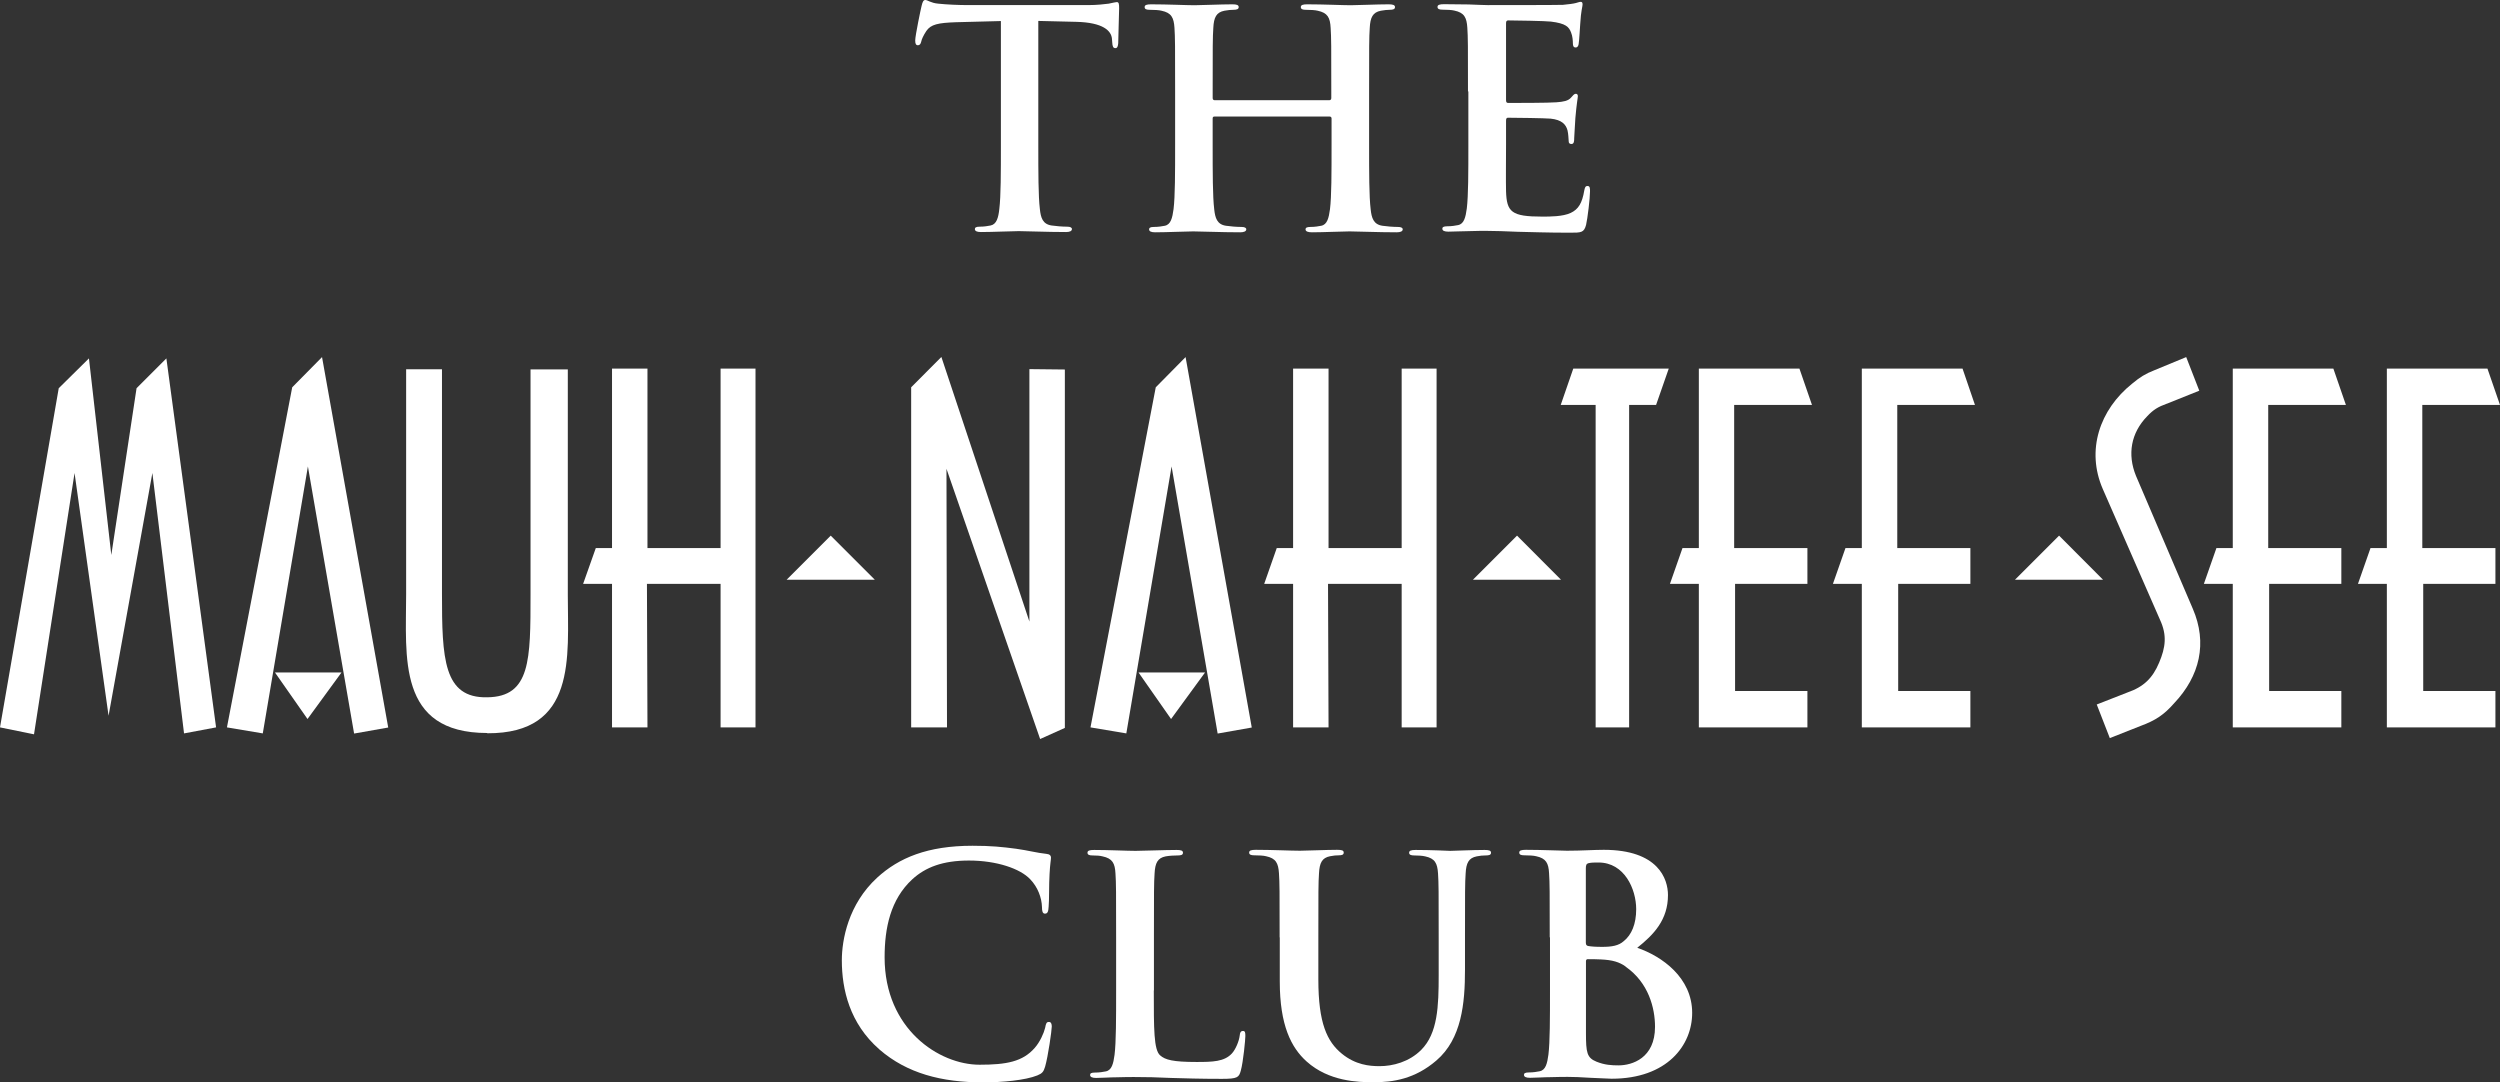
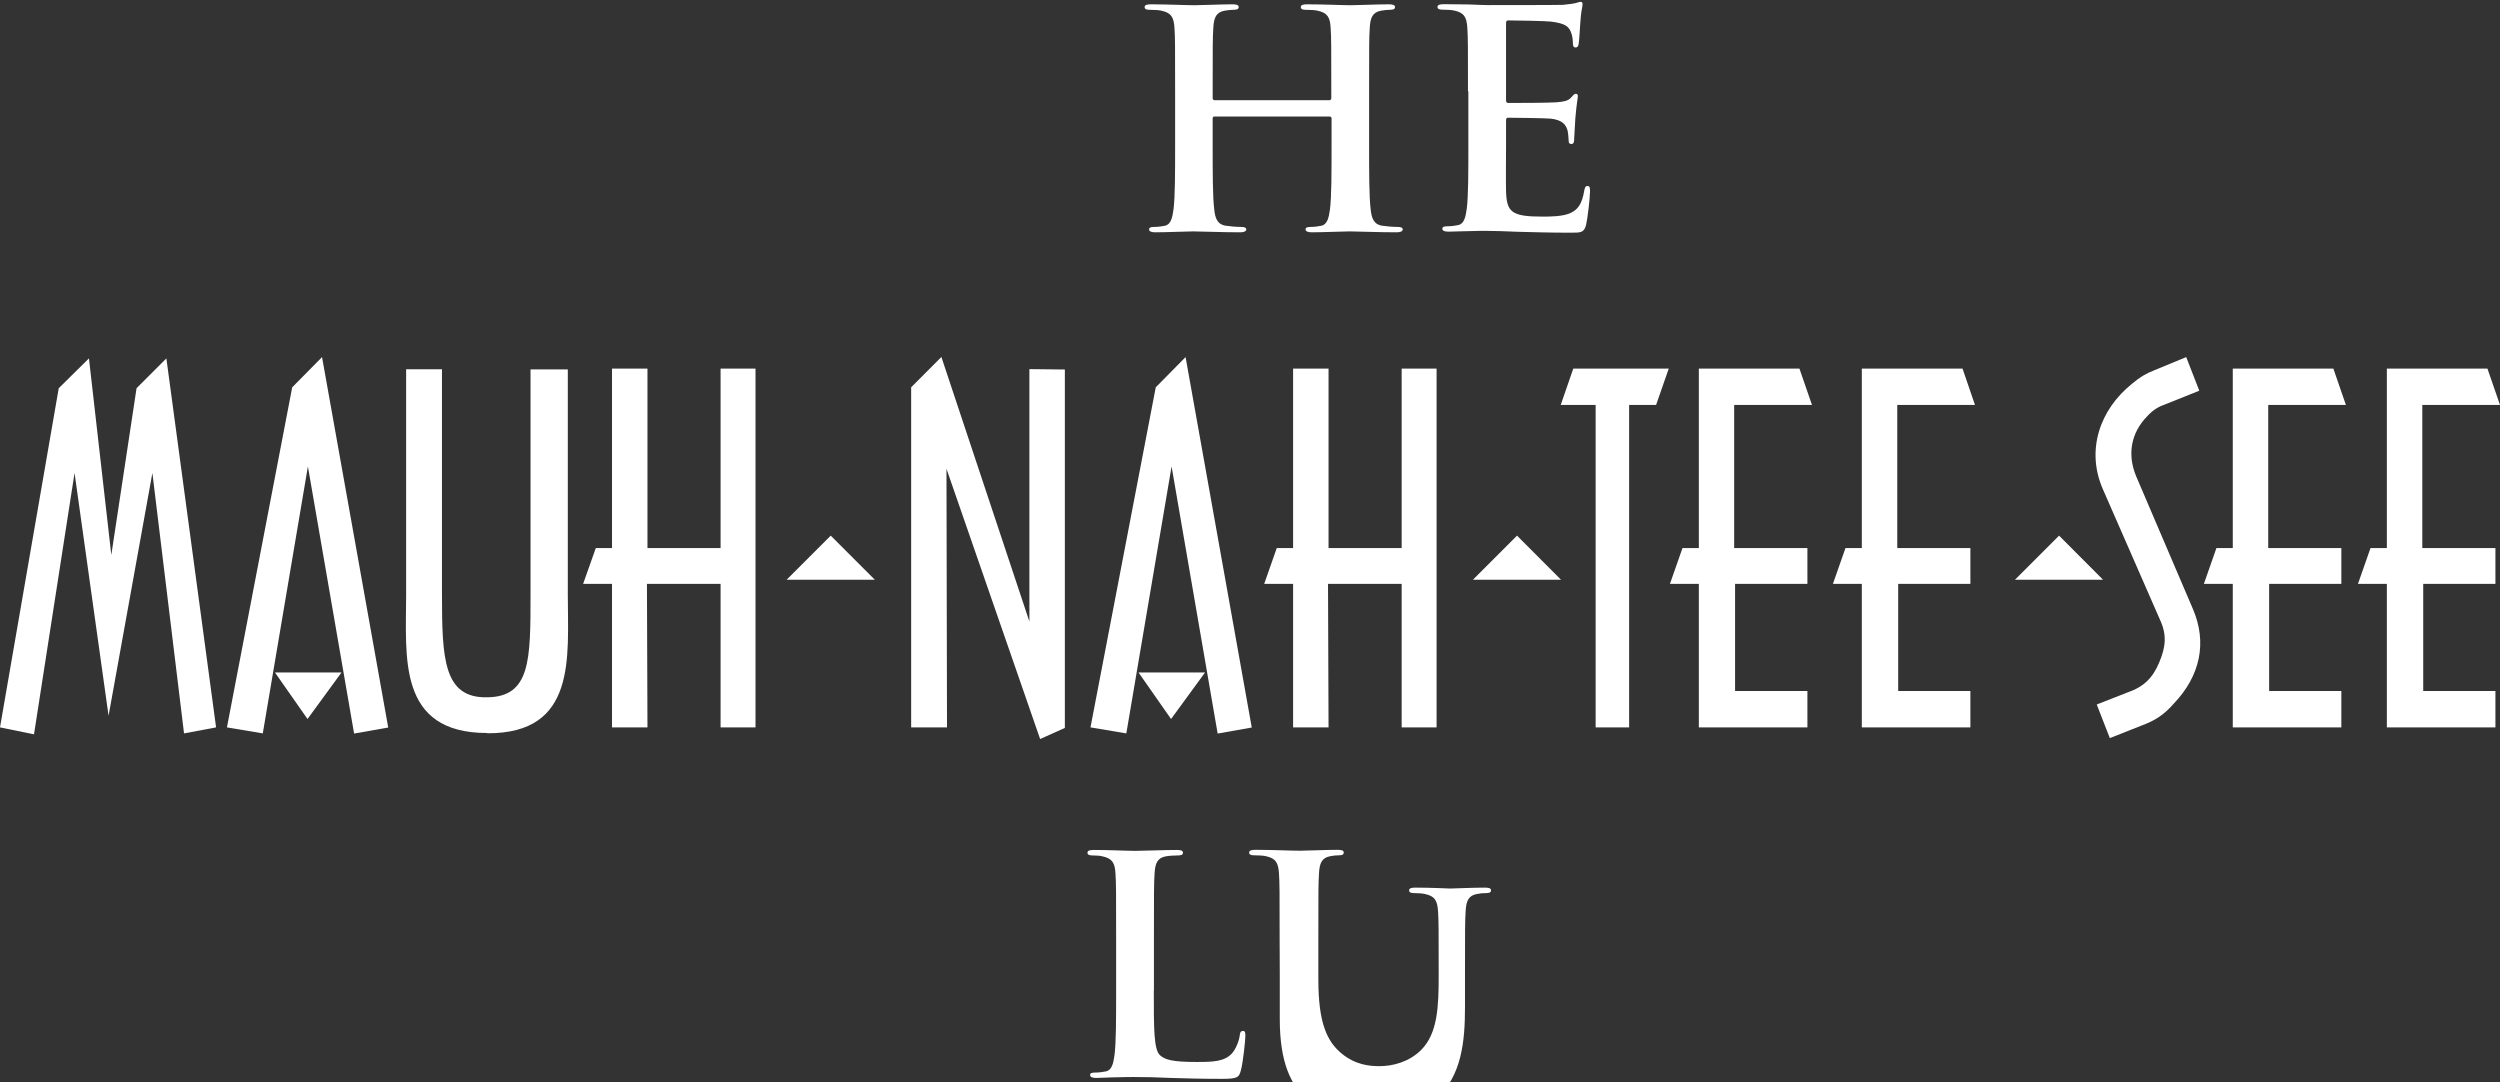
<svg xmlns="http://www.w3.org/2000/svg" id="Layer_2" data-name="Layer 2" viewBox="0 0 191.13 82.73">
  <rect x="0" y="0" width="191.13" height="82.73" fill="#333333" stroke="none" />
  <defs>
    <style>
      .cls-1 {
        fill: #fff;
      }
    </style>
  </defs>
  <g id="Layer_1-2" data-name="Layer 1">
    <polygon class="cls-1" points="14.07 56.07 11.65 36.16 8.3 54.72 5.7 36.16 2.6 56.14 0 55.61 4.49 29.68 6.8 27.4 8.51 42.43 10.44 29.68 12.72 27.4 16.52 55.61 14.07 56.07" />
    <path class="cls-1" d="M27.07,56.07l-3.53-20.41-3.45,20.41-2.74-.46,4.99-26,2.28-2.31,5.06,28.32-2.6.46ZM23.51,54.97l-2.49-3.56h5.09l-2.6,3.56Z" />
    <g>
      <path class="cls-1" d="M37.25,56.04c-6.91,0-6.2-5.84-6.2-10.61v-17.2h2.74v17.17c0,4.95.11,7.98,3.46,7.91,3.31-.04,3.31-2.85,3.31-7.87v-17.2h2.85v17.24c0,4.74.71,10.61-6.16,10.58" />
      <polygon class="cls-1" points="55.09 55.61 55.09 44.64 49.46 44.64 49.5 55.61 46.79 55.61 46.79 44.64 44.58 44.64 45.55 41.9 46.79 41.9 46.79 28.18 49.5 28.18 49.5 41.9 55.09 41.9 55.09 28.18 57.76 28.18 57.76 55.61 55.09 55.61" />
      <polygon class="cls-1" points="79.52 56.5 72.36 35.84 72.4 55.61 69.66 55.61 69.66 29.61 71.97 27.29 78.7 47.52 78.7 28.22 81.41 28.25 81.41 55.65 79.52 56.5" />
      <path class="cls-1" d="M93.09,56.07l-3.52-20.41-3.46,20.41-2.74-.46,4.99-26,2.28-2.31,5.06,28.32-2.6.46ZM89.53,54.97l-2.49-3.56h5.09l-2.6,3.56Z" />
      <polygon class="cls-1" points="107.16 55.61 107.16 44.64 101.53 44.64 101.57 55.61 98.86 55.61 98.86 44.64 96.65 44.64 97.61 41.9 98.86 41.9 98.86 28.18 101.57 28.18 101.57 41.9 107.16 41.9 107.16 28.18 109.83 28.18 109.83 55.61 107.16 55.61" />
      <polygon class="cls-1" points="126.61 30.96 124.55 30.96 124.55 55.61 121.99 55.61 121.99 30.96 119.32 30.96 120.28 28.18 127.58 28.18 126.61 30.96" />
      <polygon class="cls-1" points="132.58 30.96 132.58 41.9 138.18 41.9 138.18 44.64 132.65 44.64 132.65 52.83 138.18 52.83 138.18 55.61 129.88 55.61 129.88 44.64 127.67 44.64 128.63 41.9 129.88 41.9 129.88 28.18 137.57 28.18 138.53 30.96 132.58 30.96" />
      <polygon class="cls-1" points="145.05 30.96 145.05 41.9 150.64 41.9 150.64 44.64 145.12 44.64 145.12 52.83 150.64 52.83 150.64 55.61 142.34 55.61 142.34 44.64 140.13 44.64 141.09 41.9 142.34 41.9 142.34 28.18 150.04 28.18 150.99 30.96 145.05 30.96" />
      <path class="cls-1" d="M165.66,30.86c-.68.25-1.03.46-1.5.96-1.25,1.28-1.53,2.92-.86,4.56l4.34,10.15c1.14,2.63.54,5.16-1.42,7.23-.78.89-1.43,1.32-2.57,1.74l-2.35.93-1-2.57,2.35-.92c1.25-.43,1.93-1.11,2.42-2.28.5-1.18.61-2.1.07-3.27l-4.38-10.01c-1.28-2.95-.25-6.05,2.25-8.05.6-.5,1-.75,1.71-1.03l2.42-1,1,2.57-2.49,1Z" />
      <polygon class="cls-1" points="173.41 30.96 173.41 41.9 179 41.9 179 44.64 173.48 44.64 173.48 52.83 179 52.83 179 55.61 170.7 55.61 170.7 44.64 168.49 44.64 169.45 41.9 170.7 41.9 170.7 28.18 178.39 28.18 179.35 30.96 173.41 30.96" />
      <polygon class="cls-1" points="185.19 30.96 185.19 41.9 190.78 41.9 190.78 44.64 185.26 44.64 185.26 52.83 190.78 52.83 190.78 55.61 182.48 55.61 182.48 44.64 180.27 44.64 181.23 41.9 182.48 41.9 182.48 28.18 190.17 28.18 191.13 30.96 185.19 30.96" />
      <polygon class="cls-1" points="66.88 44.32 60.14 44.32 63.51 40.95 66.88 44.32" />
      <polygon class="cls-1" points="119.34 44.32 112.61 44.32 115.98 40.95 119.34 44.32" />
      <polygon class="cls-1" points="160.78 44.32 154.05 44.32 157.42 40.95 160.78 44.32" />
-       <path class="cls-1" d="M76.5,1.61l-3.44.09c-1.34.05-1.89.16-2.24.67-.23.35-.35.62-.39.81-.04.18-.12.28-.25.28-.16,0-.21-.12-.21-.37,0-.37.44-2.47.49-2.65.07-.3.14-.44.28-.44.18,0,.42.23.99.28.67.07,1.54.11,2.31.11h9.13c.74,0,1.24-.07,1.59-.11.35-.07.53-.12.62-.12.16,0,.18.14.18.48,0,.48-.07,2.08-.07,2.67-.02.23-.07.37-.21.37-.18,0-.23-.12-.25-.46l-.02-.26c-.05-.6-.67-1.24-2.72-1.29l-2.91-.07v9.46c0,2.12,0,3.94.12,4.93.07.65.21,1.15.9,1.25.32.05.83.09,1.18.09.25,0,.37.07.37.18,0,.16-.18.23-.44.23-1.52,0-2.97-.07-3.62-.07-.53,0-1.98.07-2.9.07-.3,0-.46-.07-.46-.23,0-.11.09-.18.37-.18.35,0,.62-.05.83-.09.46-.09.6-.6.67-1.27.12-.97.12-2.79.12-4.91V1.61Z" />
      <path class="cls-1" d="M101.64,7.66c.07,0,.14-.05.14-.16v-.48c0-3.51,0-4.15-.05-4.89-.04-.78-.23-1.15-.99-1.31-.19-.05-.58-.07-.9-.07-.25,0-.39-.05-.39-.21s.16-.21.49-.21c1.24,0,2.7.07,3.32.07.55,0,2.01-.07,2.9-.07.32,0,.49.05.49.21s-.14.21-.41.21c-.18,0-.39.02-.67.07-.62.12-.81.51-.85,1.31-.05.74-.05,1.38-.05,4.89v4.06c0,2.12,0,3.94.12,4.93.07.64.21,1.15.9,1.25.32.05.83.09,1.18.09.25,0,.37.07.37.18,0,.16-.18.23-.46.23-1.5,0-2.95-.07-3.6-.07-.53,0-1.99.07-2.88.07-.32,0-.49-.07-.49-.23,0-.11.09-.18.37-.18.35,0,.62-.05.83-.09.46-.09.58-.6.67-1.27.12-.97.12-2.79.12-4.91v-2.03c0-.09-.07-.14-.14-.14h-8.81c-.07,0-.14.02-.14.14v2.03c0,2.12,0,3.94.12,4.93.07.64.21,1.15.9,1.25.32.05.83.09,1.18.09.25,0,.37.07.37.18,0,.16-.19.23-.46.23-1.5,0-2.95-.07-3.6-.07-.53,0-1.98.07-2.91.07-.3,0-.46-.07-.46-.23,0-.11.09-.18.37-.18.35,0,.62-.05.83-.09.46-.09.58-.6.67-1.27.12-.97.12-2.79.12-4.91v-4.06c0-3.51,0-4.15-.05-4.89-.05-.78-.23-1.15-.99-1.31-.18-.05-.58-.07-.9-.07-.26,0-.39-.05-.39-.21s.16-.21.49-.21c1.25,0,2.7.07,3.32.07.55,0,2.01-.07,2.9-.07.32,0,.48.05.48.21s-.14.21-.42.21c-.18,0-.39.02-.67.07-.62.12-.81.51-.85,1.31-.05.74-.05,1.38-.05,4.89v.48c0,.11.07.16.14.16h8.81Z" />
      <path class="cls-1" d="M112.23,7.01c0-3.51,0-4.15-.05-4.89-.05-.78-.23-1.15-.99-1.31-.18-.05-.58-.07-.9-.07-.25,0-.39-.05-.39-.21s.16-.21.51-.21c.62,0,1.29.02,1.87.02.6.02,1.13.05,1.45.05.74,0,5.33,0,5.76-.02.44-.04.81-.09.99-.14.11-.02.25-.09.37-.09s.14.09.14.21c0,.16-.12.44-.18,1.5-.02.23-.07,1.25-.12,1.52-.02.12-.07.26-.23.26s-.21-.12-.21-.32c0-.16-.02-.55-.14-.83-.16-.42-.39-.69-1.54-.83-.39-.05-2.81-.09-3.27-.09-.12,0-.16.07-.16.23v5.83c0,.16.02.25.16.25.51,0,3.16,0,3.69-.05.55-.04.9-.11,1.11-.35.16-.18.25-.3.37-.3.09,0,.16.05.16.18s-.09.51-.19,1.68c-.02.46-.09,1.38-.09,1.54,0,.18,0,.44-.21.44-.16,0-.21-.09-.21-.21-.02-.23-.02-.53-.09-.83-.12-.46-.44-.81-1.29-.9-.44-.04-2.72-.07-3.27-.07-.11,0-.14.09-.14.23v1.82c0,.78-.02,2.9,0,3.57.05,1.59.41,1.94,2.77,1.94.6,0,1.57,0,2.17-.28.6-.28.88-.76,1.04-1.71.05-.25.09-.35.25-.35.19,0,.19.18.19.41,0,.53-.19,2.1-.3,2.56-.16.6-.37.6-1.24.6-1.73,0-3-.05-3.99-.07-.99-.04-1.71-.07-2.4-.07-.25,0-.76,0-1.31.02-.53,0-1.13.04-1.59.04-.3,0-.46-.07-.46-.23,0-.11.09-.18.37-.18.35,0,.62-.05.83-.09.46-.09.58-.6.67-1.27.12-.97.12-2.79.12-4.91v-4.06Z" />
-       <path class="cls-1" d="M67.22,80.22c-2.26-1.98-2.86-4.57-2.86-6.8,0-1.57.49-4.29,2.7-6.32,1.66-1.52,3.85-2.44,7.29-2.44,1.43,0,2.28.09,3.34.23.88.12,1.61.32,2.31.39.25.02.35.14.35.28,0,.19-.07.46-.11,1.27-.05.76-.02,2.03-.07,2.49-.02.35-.07.53-.28.53-.18,0-.23-.18-.23-.51-.02-.71-.32-1.52-.9-2.12-.76-.81-2.56-1.43-4.68-1.43-2.01,0-3.32.51-4.33,1.43-1.68,1.55-2.12,3.74-2.12,5.97,0,5.49,4.17,8.21,7.26,8.21,2.05,0,3.3-.23,4.22-1.29.39-.44.69-1.11.79-1.52.07-.37.11-.46.3-.46.16,0,.21.16.21.35,0,.28-.28,2.28-.51,3.07-.12.39-.21.51-.6.67-.92.37-2.68.53-4.15.53-3.16,0-5.81-.69-7.91-2.51" />
      <path class="cls-1" d="M88.21,75.72c0,2.95,0,4.54.48,4.96.39.35.99.51,2.79.51,1.22,0,2.12-.02,2.7-.65.28-.3.55-.94.6-1.38.02-.21.07-.34.25-.34.16,0,.18.11.18.39,0,.25-.16,1.98-.35,2.65-.14.51-.25.62-1.45.62-1.66,0-2.86-.04-3.9-.07-1.04-.05-1.87-.07-2.81-.07-.25,0-.76,0-1.31.02-.53,0-1.13.05-1.59.05-.3,0-.46-.07-.46-.23,0-.12.09-.18.37-.18.35,0,.62-.05.83-.09.46-.09.58-.6.67-1.27.12-.97.12-2.79.12-4.91v-4.06c0-3.5,0-4.15-.05-4.89-.04-.78-.23-1.15-.99-1.31-.18-.05-.46-.07-.76-.07-.25,0-.39-.05-.39-.21s.16-.21.51-.21c1.08,0,2.54.07,3.16.07.55,0,2.24-.07,3.14-.07.32,0,.49.04.49.21s-.14.21-.42.21c-.25,0-.62.02-.9.07-.62.12-.81.51-.85,1.31-.05.74-.05,1.38-.05,4.89v4.06Z" />
-       <path class="cls-1" d="M97.83,71.66c0-3.5,0-4.15-.05-4.89-.05-.78-.23-1.15-.99-1.31-.18-.05-.58-.07-.9-.07-.25,0-.39-.05-.39-.21s.16-.21.51-.21c1.22,0,2.67.07,3.37.07.55,0,2.01-.07,2.84-.07.35,0,.51.04.51.21s-.14.21-.37.21c-.25,0-.39.02-.67.07-.62.12-.81.51-.85,1.31-.05.74-.05,1.38-.05,4.89v3.23c0,3.34.67,4.75,1.8,5.67,1.04.85,2.1.95,2.88.95,1.01,0,2.26-.32,3.18-1.24,1.27-1.27,1.34-3.34,1.34-5.72v-2.88c0-3.5,0-4.15-.05-4.89-.05-.78-.23-1.15-.99-1.31-.19-.05-.58-.07-.83-.07s-.39-.05-.39-.21.16-.21.49-.21c1.17,0,2.63.07,2.65.07.28,0,1.73-.07,2.63-.07.32,0,.49.04.49.21s-.14.21-.42.21c-.25,0-.39.02-.67.07-.62.12-.81.51-.85,1.31-.05.74-.05,1.38-.05,4.89v2.47c0,2.56-.25,5.28-2.19,6.94-1.64,1.41-3.3,1.66-4.8,1.66-1.22,0-3.43-.07-5.12-1.59-1.18-1.06-2.05-2.77-2.05-6.11v-3.37Z" />
-       <path class="cls-1" d="M118.48,71.66c0-3.51,0-4.15-.05-4.89-.04-.78-.23-1.15-.99-1.31-.18-.05-.58-.07-.9-.07-.26,0-.39-.05-.39-.21s.16-.21.51-.21c1.22,0,2.68.07,3.14.07,1.13,0,2.03-.07,2.81-.07,4.17,0,4.91,2.23,4.91,3.46,0,1.89-1.08,3.02-2.35,4.03,1.89.65,4.2,2.28,4.2,4.98,0,2.47-1.91,5.03-6.16,5.03-.28,0-.94-.05-1.61-.07-.69-.05-1.38-.07-1.73-.07-.25,0-.76,0-1.31.02-.53,0-1.13.05-1.59.05-.3,0-.46-.07-.46-.23,0-.11.09-.18.37-.18.35,0,.62-.05.83-.09.46-.09.58-.6.67-1.27.12-.97.12-2.79.12-4.91v-4.06ZM121.24,72.06c0,.19.07.23.16.26.21.04.55.07,1.08.07.76,0,1.27-.09,1.66-.44.6-.48.95-1.31.95-2.44,0-1.54-.9-3.57-2.88-3.57-.32,0-.53,0-.76.05-.16.04-.21.14-.21.39v5.7ZM124.29,73.9c-.48-.35-1.01-.51-1.91-.55-.41-.02-.65-.02-.99-.02-.09,0-.14.05-.14.16v5.47c0,1.52.07,1.91.81,2.21.62.25,1.15.28,1.68.28,1.04,0,2.79-.55,2.79-2.95,0-1.43-.49-3.37-2.24-4.59" />
+       <path class="cls-1" d="M97.83,71.66c0-3.5,0-4.15-.05-4.89-.05-.78-.23-1.15-.99-1.31-.18-.05-.58-.07-.9-.07-.25,0-.39-.05-.39-.21s.16-.21.51-.21c1.22,0,2.67.07,3.37.07.55,0,2.01-.07,2.84-.07.35,0,.51.04.51.21s-.14.21-.37.21c-.25,0-.39.02-.67.07-.62.12-.81.51-.85,1.31-.05.74-.05,1.38-.05,4.89v3.23c0,3.34.67,4.75,1.8,5.67,1.04.85,2.1.95,2.88.95,1.01,0,2.26-.32,3.18-1.24,1.27-1.27,1.34-3.34,1.34-5.72c0-3.5,0-4.15-.05-4.89-.05-.78-.23-1.15-.99-1.31-.19-.05-.58-.07-.83-.07s-.39-.05-.39-.21.16-.21.49-.21c1.17,0,2.63.07,2.65.07.28,0,1.73-.07,2.63-.07.32,0,.49.04.49.21s-.14.21-.42.21c-.25,0-.39.02-.67.07-.62.12-.81.51-.85,1.31-.05.74-.05,1.38-.05,4.89v2.47c0,2.56-.25,5.28-2.19,6.94-1.64,1.41-3.3,1.66-4.8,1.66-1.22,0-3.43-.07-5.12-1.59-1.18-1.06-2.05-2.77-2.05-6.11v-3.37Z" />
    </g>
  </g>
</svg>